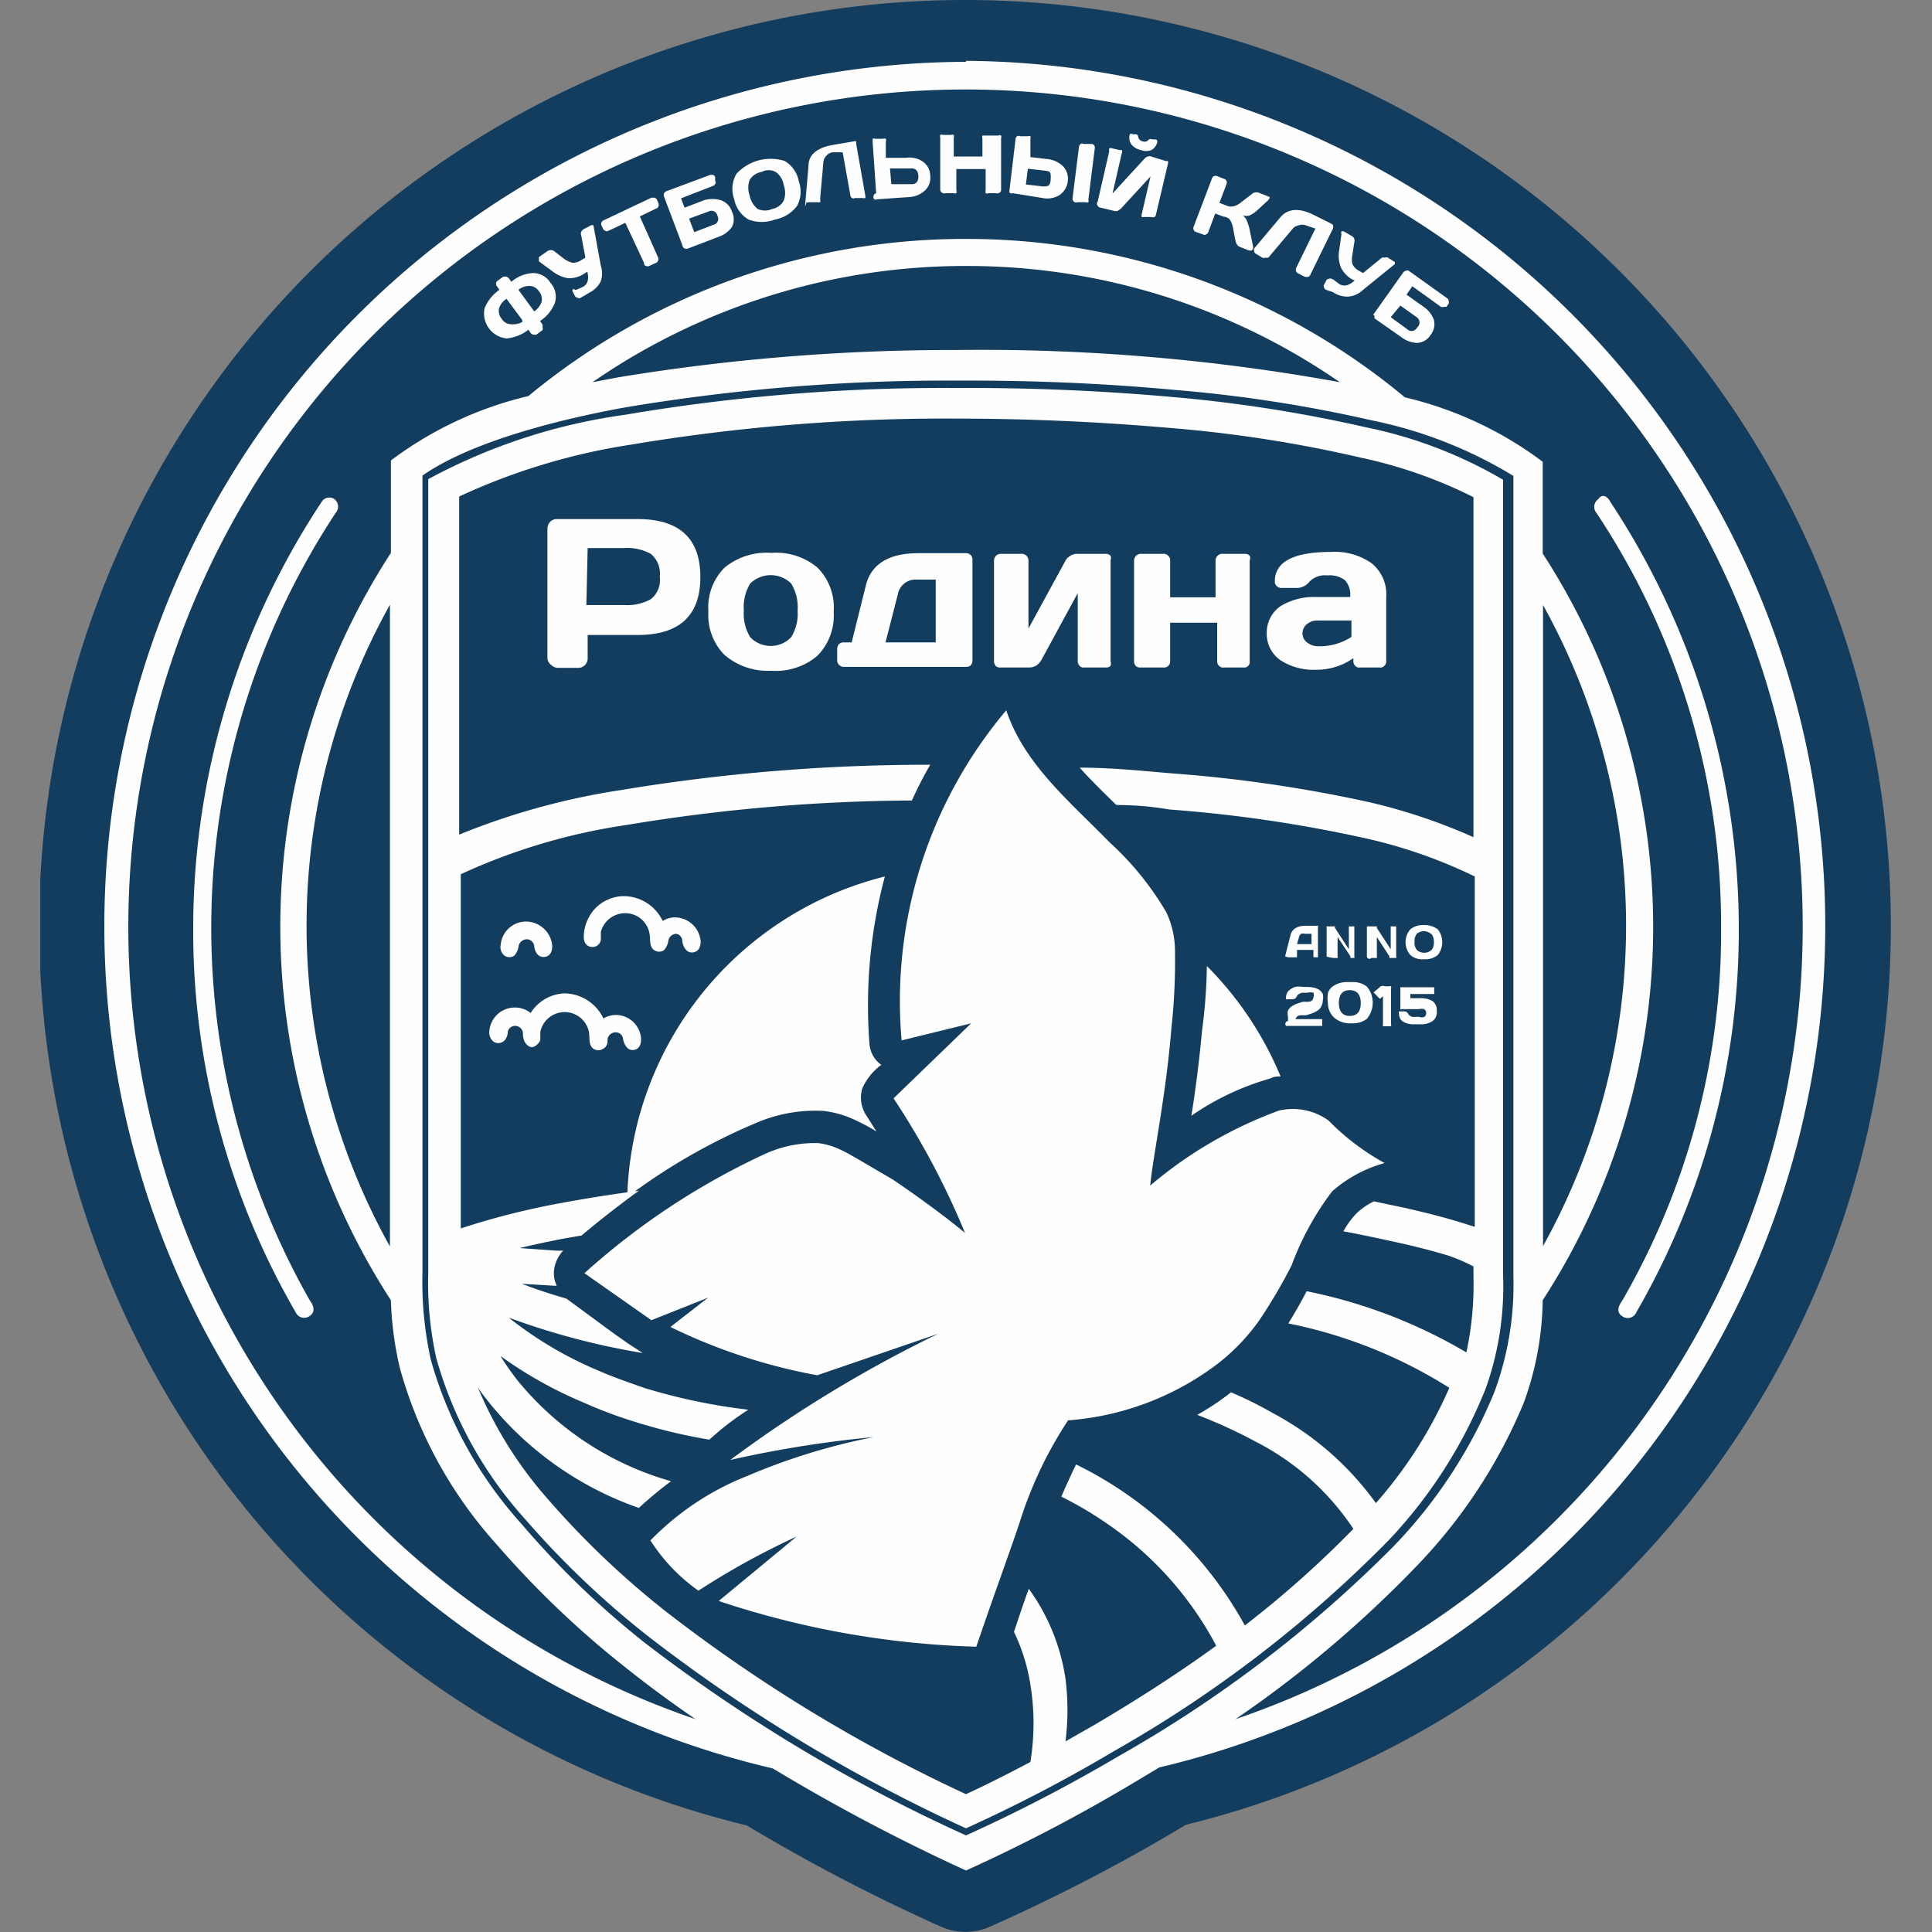
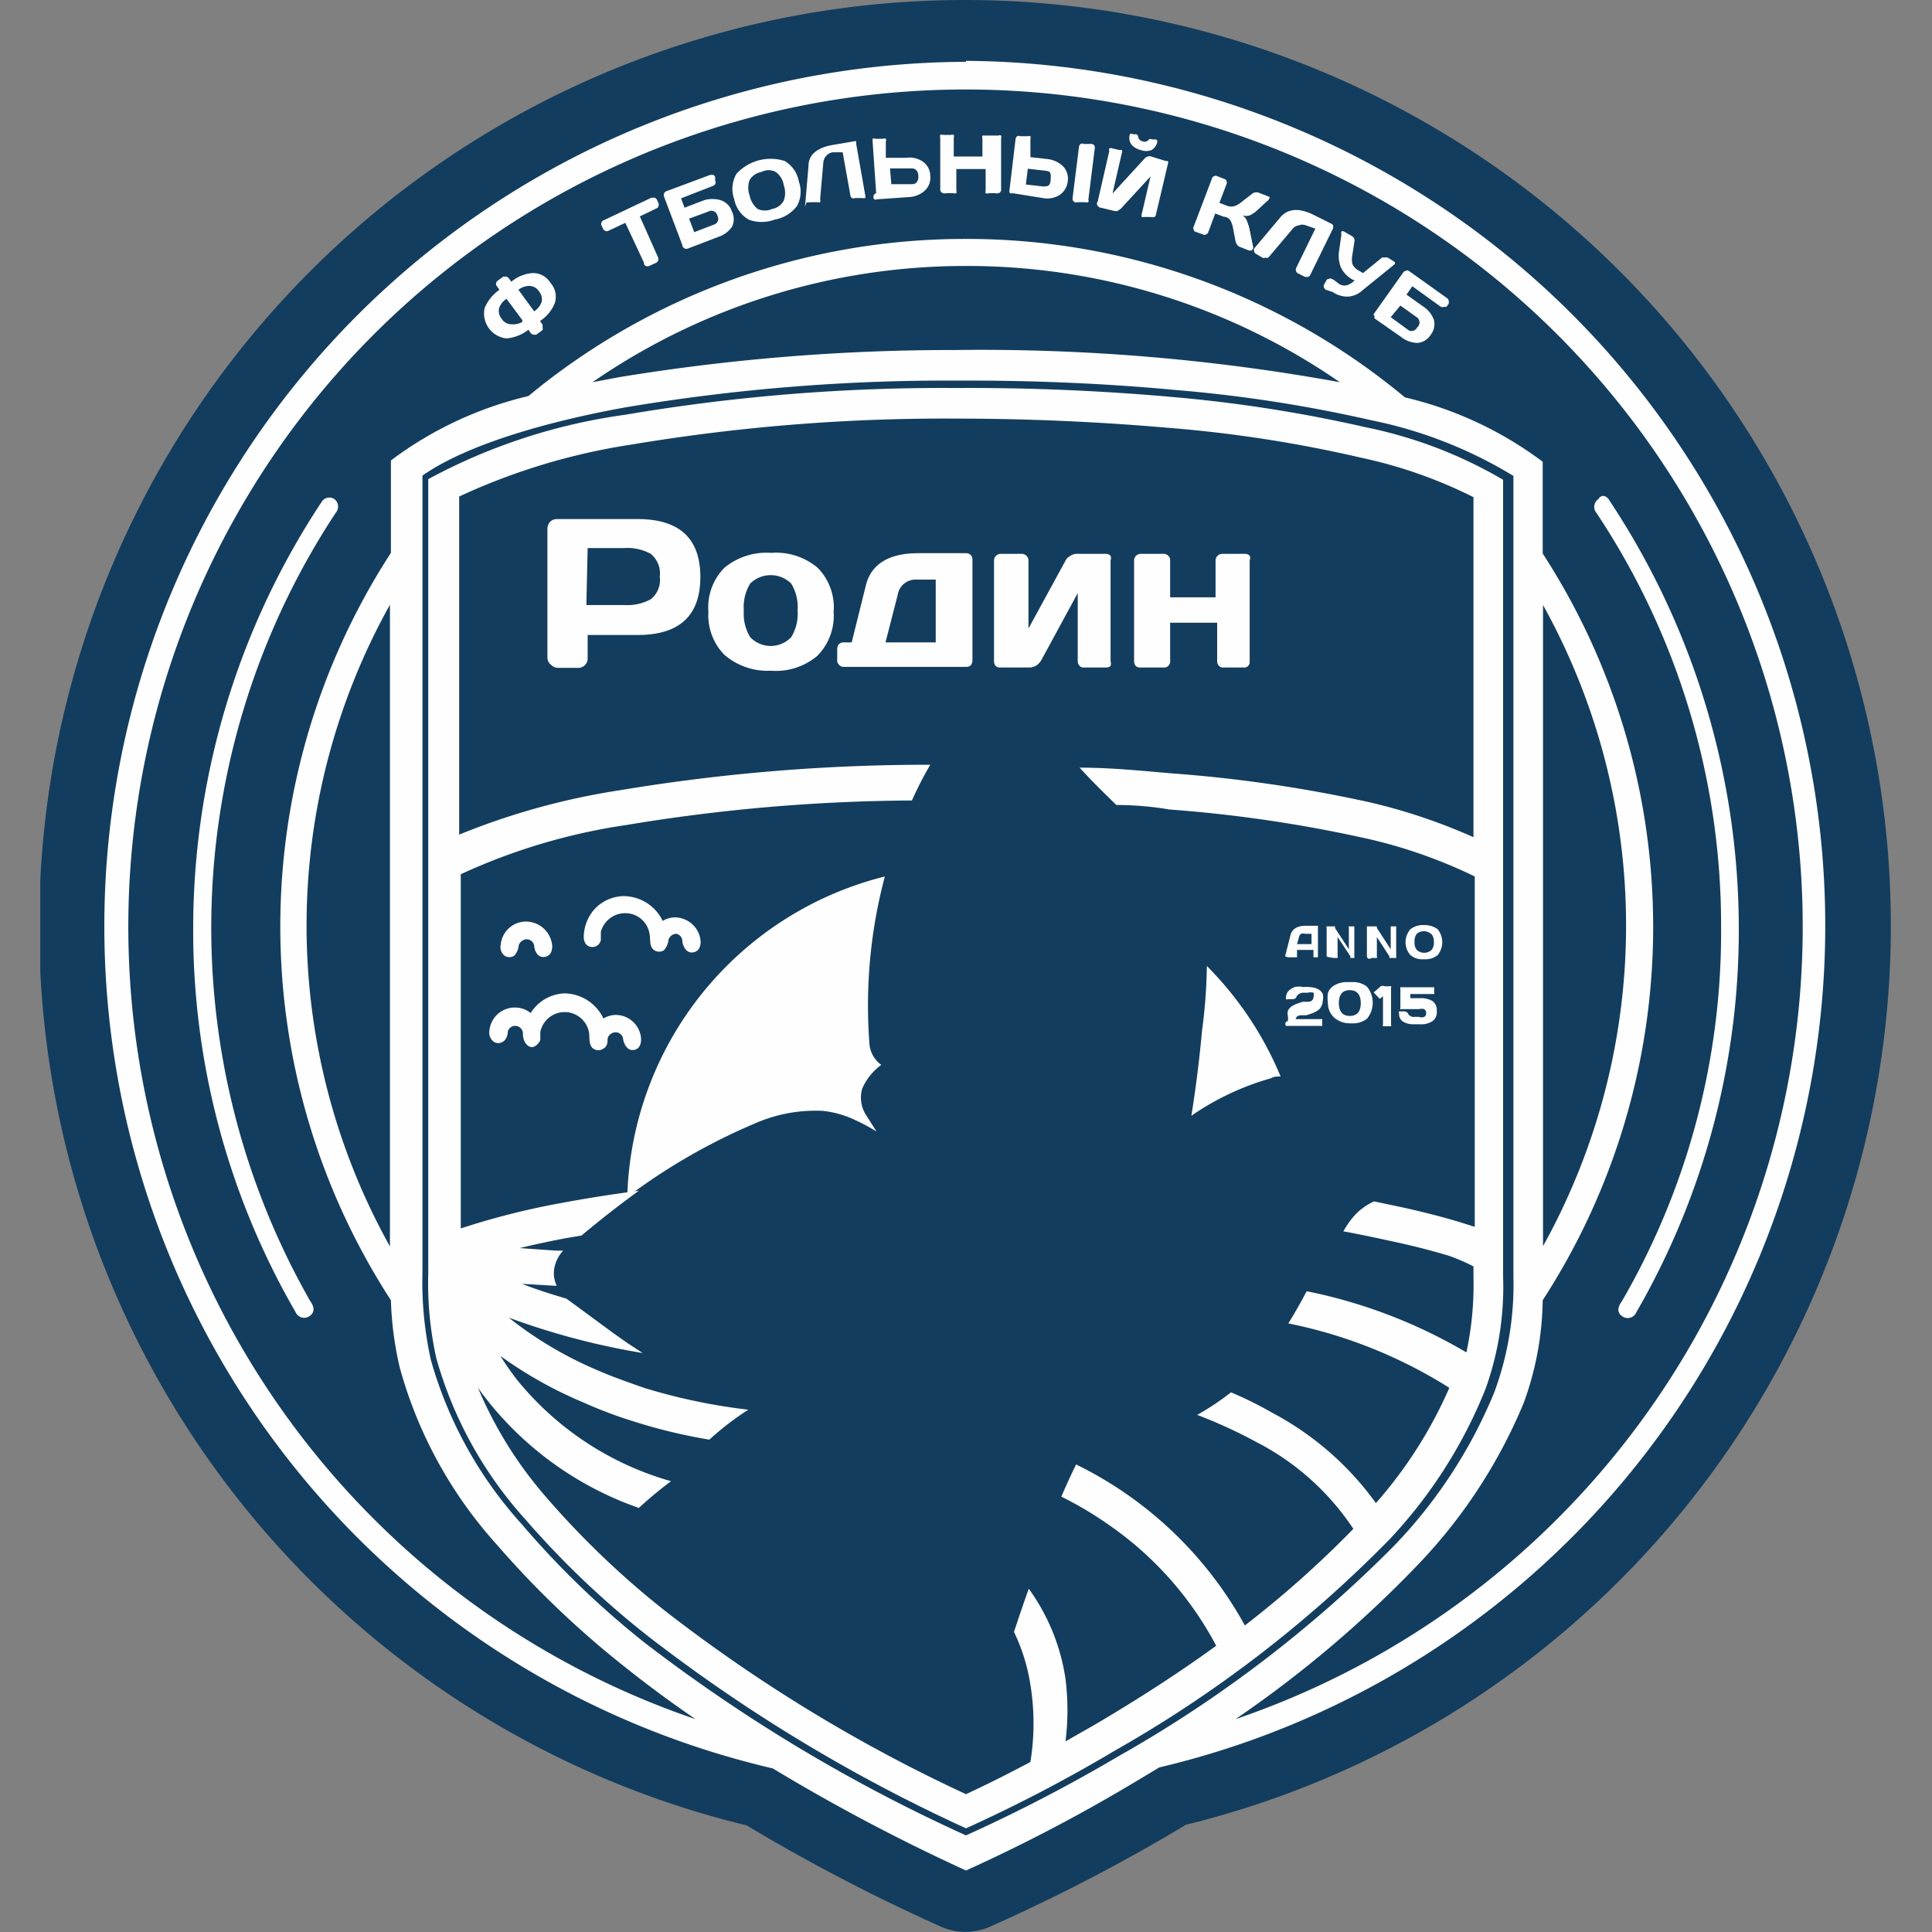
<svg xmlns="http://www.w3.org/2000/svg" width="60" height="60" viewBox="0 0 60 60">
  <rect x="0" y="0" width="60" height="60" fill="#808080" stroke="none" />
  <defs>
    <style>.cls-1{fill:none;}.cls-2{clip-path:url(#clip-path);}.cls-3{fill:#133d5e;}.cls-3,.cls-4{fill-rule:evenodd;}.cls-4{fill:#fefefe;}</style>
    <clipPath id="clip-path">
      <rect class="cls-1" x="1.25" width="57.49" height="60" />
    </clipPath>
  </defs>
  <g id="Rodina_Moscow" data-name="Rodina Moscow">
    <g id="surface1">
      <g class="cls-2">
        <path class="cls-3" d="M30,0a28.75,28.75,0,0,1,6.83,56.67l-.64.38a56.26,56.26,0,0,1-5.41,2.77,1.88,1.88,0,0,1-1.59,0,57,57,0,0,1-6-3.13A28.75,28.75,0,0,1,30,0Z" />
      </g>
      <path class="cls-4" d="M30,1.89a26.86,26.86,0,0,1,6,53l-.8.48A51.53,51.53,0,0,1,30,58.09a59.3,59.3,0,0,1-6-3.17,26.85,26.85,0,0,1,6-53Zm0,5.53a21.28,21.28,0,0,1,13.63,4.92,11.53,11.53,0,0,1,4.28,2v2.85a21.31,21.31,0,0,1,0,23.19,9.63,9.63,0,0,1-.59,3.19A16.27,16.27,0,0,1,44,48.63a35.82,35.82,0,0,1-5.63,4.76,26,26,0,1,0-16.77,0c-.76-.52-1.49-1.06-2.18-1.61a29.37,29.37,0,0,1-4-3.82,13.57,13.57,0,0,1-3-5.47,10.42,10.42,0,0,1-.28-2.11,21.32,21.32,0,0,1,0-23.21V14.3a11.49,11.49,0,0,1,4.27-2A21.26,21.26,0,0,1,30,7.42Z" />
      <path class="cls-4" d="M50,15.57a24.07,24.07,0,0,1,4,13.18,23.71,23.71,0,0,1-3.18,12,.29.29,0,0,1-.45.12c-.12-.08-.17-.23,0-.46a22.86,22.86,0,0,0,3.08-11.61,23.13,23.13,0,0,0-3.87-12.87.29.29,0,0,1,.06-.43C49.72,15.36,49.89,15.36,50,15.57Zm-40,0A24,24,0,0,0,6,28.75a23.65,23.65,0,0,0,3.18,12,.29.29,0,0,0,.45.11c.11-.08.17-.23,0-.46a23.41,23.41,0,0,1,.8-24.48.29.29,0,0,0-.06-.43A.28.28,0,0,0,10,15.57Z" />
      <path class="cls-3" d="M30,8.26a20.35,20.35,0,0,1,11.61,3.61,62.16,62.16,0,0,0-11.95-1,63.77,63.77,0,0,0-10.47.85l-.79.15A20.36,20.36,0,0,1,30,8.26ZM47.92,18.79a20.5,20.5,0,0,1,0,19.91ZM12.11,38.71a20.47,20.47,0,0,1,0-19.93Z" />
      <path class="cls-3" d="M30,57a49,49,0,0,0,4.72-2.45A39.13,39.13,0,0,0,43.3,48a15.18,15.18,0,0,0,3.11-4.77A9.63,9.63,0,0,0,47,39.63V14.78a13.66,13.66,0,0,0-4.42-1.73,43.3,43.3,0,0,0-6.09-.94c-2.24-.21-4.51-.3-6.76-.29a60.14,60.14,0,0,0-10.3.83c-1.78.32-4.71,1-6.31,2.12V39.52a11.18,11.18,0,0,0,.26,2.71,12.76,12.76,0,0,0,2.81,5.09A27.5,27.5,0,0,0,20,51,50.67,50.67,0,0,0,30,57Z" />
      <path class="cls-4" d="M30,56.78a46.69,46.69,0,0,0,4.6-2.4,38.68,38.68,0,0,0,8.54-6.56,14.87,14.87,0,0,0,3-4.7,9.41,9.41,0,0,0,.54-3.49V14.9a13.87,13.87,0,0,0-4.26-1.63,44,44,0,0,0-6-.94q-3.36-.3-6.74-.28a58.77,58.77,0,0,0-10.26.83,18,18,0,0,0-6.12,2V39.52a10.81,10.81,0,0,0,.25,2.66,12.52,12.52,0,0,0,2.76,5,27.79,27.79,0,0,0,3.85,3.66A50.26,50.26,0,0,0,30,56.78Z" />
      <path class="cls-3" d="M30,55.72c.67-.31,1.34-.65,2-1a7.47,7.47,0,0,0,0-2.4,5.83,5.83,0,0,0-.51-1.64c.15-.45.3-.9.46-1.34a6.36,6.36,0,0,1,1.14,2.8,7.79,7.79,0,0,1,0,1.94l.93-.53c1.27-.75,2.54-1.56,3.75-2.44a10.56,10.56,0,0,0-3.3-3.73,11.15,11.15,0,0,0-1.51-.9c.12-.28.25-.56.38-.84l.08-.16a12,12,0,0,1,5.24,5,31.94,31.94,0,0,0,3.37-3,8,8,0,0,0-3-2.69,15.6,15.6,0,0,0-1.85-.85,8,8,0,0,0,1.05-.7l0,0a11.9,11.9,0,0,1,1.29.64,9.37,9.37,0,0,1,3.21,2.8,13.68,13.68,0,0,0,2.28-3.58,14.82,14.82,0,0,0-5-2c.2-.32.39-.66.57-1A15.94,15.94,0,0,1,45.54,42a10,10,0,0,0,.22-2.35v-.32A5.84,5.84,0,0,0,45,39c-.53-.16-1.08-.3-1.63-.42s-1.1-.24-1.65-.34a2.6,2.6,0,0,1,.4-.55,2,2,0,0,1,.55-.38l.95.2c.57.13,1.14.27,1.7.44l.48.15V36.22l.09,0-.09,0v-9A15.39,15.39,0,0,0,42.25,26a42.37,42.37,0,0,0-5.93-.86Q35.5,25,34.67,25c-.38-.37-.78-.76-1.14-1.16,1,0,1.93.1,2.89.18a43.19,43.19,0,0,1,6.09.89A17.78,17.78,0,0,1,45.76,26V15.44a14.53,14.53,0,0,0-3.51-1.23,40.72,40.72,0,0,0-5.92-.92Q33,13,29.68,13a58.86,58.86,0,0,0-10.09.81,19.68,19.68,0,0,0-5.33,1.61v10.5a22,22,0,0,1,5-1.38,58.21,58.21,0,0,1,9.63-.79q-.32.55-.57,1.11a55.57,55.57,0,0,0-8.86.76,18.76,18.76,0,0,0-5.15,1.53v11a23.4,23.4,0,0,1,3.07-.78q1.23-.23,2.46-.39c-.62.45-1.22.92-1.78,1.39l-.47.08c-.48.09-1,.2-1.45.31l1.14.08h.21a1.06,1.06,0,0,0-.29.7.92.92,0,0,0,.09.39h-.08l-1-.06c.43.17.9.32,1.38.46l.11.08,1.36,1,.44.31.46.3a22.61,22.61,0,0,1-4.16-1.1,11.78,11.78,0,0,0,2.77,1.64c.48.21,1,.39,1.46.55a18.3,18.3,0,0,0,3.21.67,8.76,8.76,0,0,0-1.21.93,16.82,16.82,0,0,1-2.33-.56,13.59,13.59,0,0,1-1.57-.59,12.92,12.92,0,0,1-2.59-1.45,8.78,8.78,0,0,0,.54.77A9.48,9.48,0,0,0,20.84,46a12.46,12.46,0,0,0-1,.83,10.35,10.35,0,0,1-4.68-3.31c-.11-.14-.22-.28-.32-.43A12.57,12.57,0,0,0,17,46.54a26.92,26.92,0,0,0,3.71,3.53A48.4,48.4,0,0,0,30,55.72Z" />
-       <path class="cls-4" d="M43,36.12a7.55,7.55,0,0,1-1.74-1.32,1.89,1.89,0,0,0-1.54-.31,13.13,13.13,0,0,0-4,2.33c.09-.94.49-2.78.66-4.9a19.18,19.18,0,0,0,.11-2.41,2.83,2.83,0,0,0-.27-1.18,9.27,9.27,0,0,0-1.76-2.17c-1.25-1.28-2.65-2.43-3.21-4.1A14,14,0,0,0,28,32.31l2.16-.53-2.41,2.33a24.35,24.35,0,0,1,2.22,4.18c-.55-.46-1.42-1.1-2.23-1.65L26.65,36c-.18-.1-.38-.22-.56-.3a2.23,2.23,0,0,0-.68-.2,3.73,3.73,0,0,0-1.66.34,22.42,22.42,0,0,0-5.6,3.7L20.23,41l1.76-.7-1.17.91a17.6,17.6,0,0,0,4.56,1.5l3.76-1.29a40.19,40.19,0,0,0-6.46,3.92,35.15,35.15,0,0,1,4.45-.71,19.69,19.69,0,0,0-3.93,1.21,8.57,8.57,0,0,0-3,2,5.6,5.6,0,0,0,1.49,1.56,23.86,23.86,0,0,1,3.05-1.68l-2.42,2a27.69,27.69,0,0,0,8,1.42c.53-1.56,1-2.83,1.34-3.84a12.57,12.57,0,0,1,1.51-3.19,8.75,8.75,0,0,0,4.57-1.7A6.28,6.28,0,0,0,39.11,41a16,16,0,0,0,1-1.7A8.93,8.93,0,0,1,41.37,37,4.1,4.1,0,0,1,43,36.12Z" />
      <path class="cls-4" d="M37.48,30a10.64,10.64,0,0,1,2.29,3.43c-.1,0-.21,0-.31.06A8.3,8.3,0,0,0,37,34.65q.21-1.32.33-2.64C37.42,31.35,37.47,30.69,37.48,30Zm-18,7.16a10.56,10.56,0,0,1,8-9.94A15.55,15.55,0,0,0,27,32.39a.88.88,0,0,0,.37.68,1.82,1.82,0,0,0-.59.73,1,1,0,0,0,.13.85l.31.49h0a5.84,5.84,0,0,0-.65-.35,3.13,3.13,0,0,0-1-.29,4.68,4.68,0,0,0-2.15.4A18.7,18.7,0,0,0,19.46,37.19Z" />
      <path class="cls-4" d="M17.53,30.85a1.36,1.36,0,0,1,1.21.78.76.76,0,0,1,.37-.11.79.79,0,0,1,.8.75c0,.22-.1.34-.27.34s-.27-.2-.29-.35a.23.23,0,0,0-.24-.2.26.26,0,0,0-.24.19c0,.11,0,.25-.14.32a.27.27,0,0,1-.3,0c-.16-.11-.11-.35-.14-.52a.77.77,0,0,0-1.51,0c0,.08,0,.15,0,.23s-.15.24-.26.24-.28-.13-.28-.42a.24.24,0,0,0-.24-.24.23.23,0,0,0-.23.18c0,.11-.05.25-.15.31a.26.26,0,0,1-.29,0,.36.36,0,0,1-.13-.35.79.79,0,0,1,.79-.71.77.77,0,0,1,.49.17A1.3,1.3,0,0,1,17.53,30.85Z" />
      <path class="cls-4" d="M19.37,27.83a1.35,1.35,0,0,1,1.21.77.76.76,0,0,1,.37-.11.81.81,0,0,1,.81.75c0,.22-.11.34-.28.34s-.27-.19-.29-.35A.23.23,0,0,0,21,29a.26.26,0,0,0-.24.19.56.56,0,0,1-.14.32.27.27,0,0,1-.3,0c-.17-.11-.11-.34-.15-.52a.76.76,0,0,0-.76-.63.78.78,0,0,0-.75.58c0,.08,0,.15,0,.24a.26.26,0,0,1-.26.23c-.16,0-.28-.11-.27-.35a1.33,1.33,0,0,1,.32-.81A1.26,1.26,0,0,1,19.37,27.83Z" />
      <path class="cls-4" d="M16.33,28.62a.82.82,0,0,1,.82.76c0,.22-.1.34-.28.34s-.27-.19-.28-.35a.24.24,0,0,0-.24-.2.27.27,0,0,0-.24.19.56.56,0,0,1-.14.32.27.27,0,0,1-.3,0,.34.34,0,0,1-.12-.34A.79.79,0,0,1,16.33,28.62Z" />
      <path class="cls-4" d="M17,20.43v-4a.33.33,0,0,1,.08-.22.29.29,0,0,1,.22-.09H19.8q1.95,0,1.95,1.8t-1.95,1.8H18.25v.72a.29.29,0,0,1-.09.22.28.28,0,0,1-.21.08h-.61a.28.28,0,0,1-.21-.08A.29.29,0,0,1,17,20.43Zm1.21-1.64h1.18a1.51,1.51,0,0,0,.82-.18.76.76,0,0,0,.28-.7.79.79,0,0,0-.28-.71,1.51,1.51,0,0,0-.82-.18H18.25Z" />
      <path class="cls-4" d="M22.49,20.33A1.76,1.76,0,0,1,22,19a1.75,1.75,0,0,1,.5-1.37,2.05,2.05,0,0,1,1.45-.46,2,2,0,0,1,1.44.46A1.75,1.75,0,0,1,25.89,19a1.77,1.77,0,0,1-.51,1.37,2,2,0,0,1-1.44.46A2.05,2.05,0,0,1,22.49,20.33Zm.81-2.21a1.4,1.4,0,0,0-.2.84,1.39,1.39,0,0,0,.2.83.88.88,0,0,0,1.27,0,1.39,1.39,0,0,0,.2-.83,1.4,1.4,0,0,0-.2-.84.91.91,0,0,0-1.27,0Z" />
      <path class="cls-4" d="M26,20.54v-.39a.24.24,0,0,1,.05-.14.2.2,0,0,1,.15-.06h.25l.44-1.77c.16-.65.7-1,1.62-1H30a.2.2,0,0,1,.15.06.2.2,0,0,1,.05.14v3.14a.24.24,0,0,1-.05.14.2.2,0,0,1-.15.05H26.22a.2.2,0,0,1-.15-.05A.24.24,0,0,1,26,20.54Zm1.5-.59h1.56V18h-.59a.56.56,0,0,0-.59.47Z" />
      <path class="cls-4" d="M30.87,20.54V17.4a.21.21,0,0,1,.2-.2h.67a.21.21,0,0,1,.2.2v2.12l1.14-2.09a.33.33,0,0,1,.15-.16.35.35,0,0,1,.21-.07h.9a.2.2,0,0,1,.15.06.2.2,0,0,1,0,.14v3.14a.22.22,0,0,1,0,.14.2.2,0,0,1-.15.05h-.67a.16.16,0,0,1-.14-.05.2.2,0,0,1-.06-.14V18.42L32.34,20.5a.52.52,0,0,1-.16.17.42.42,0,0,1-.21.06h-.9a.2.2,0,0,1-.15-.05A.22.22,0,0,1,30.87,20.54Z" />
      <path class="cls-4" d="M35.22,20.54V17.4a.21.21,0,0,1,.2-.2h.72a.18.18,0,0,1,.14.06.17.17,0,0,1,.06.14v1.15h1.41V17.4a.21.21,0,0,1,.2-.2h.72a.18.18,0,0,1,.14.06.16.16,0,0,1,0,.14v3.14a.17.17,0,0,1-.19.19H38a.16.16,0,0,1-.14-.05.2.2,0,0,1-.06-.14v-1.2H36.34v1.2a.18.18,0,0,1-.06.14.17.17,0,0,1-.14.05h-.72a.2.2,0,0,1-.15-.05A.22.22,0,0,1,35.22,20.54Z" />
-       <path class="cls-4" d="M39.76,20.5a1,1,0,0,1-.42-.84,1,1,0,0,1,.42-.83,2,2,0,0,1,1.1-.29h1.07a.66.66,0,0,0-.16-.52.79.79,0,0,0-.55-.15.67.67,0,0,0-.55.19.51.51,0,0,1-.4.2h-.48a.2.2,0,0,1-.14-.06.18.18,0,0,1-.06-.14c0-.62.59-.92,1.76-.92a2,2,0,0,1,1.23.34,1.23,1.23,0,0,1,.47,1.06v2a.18.18,0,0,1-.06.14.16.16,0,0,1-.14.05h-.62a.16.16,0,0,1-.14-.05.2.2,0,0,1-.06-.14v-.1a2,2,0,0,1-1.17.36A1.88,1.88,0,0,1,39.76,20.5Zm1.18-1.23a.52.52,0,0,0-.35.11.37.37,0,0,0-.14.29.35.35,0,0,0,.14.28.56.56,0,0,0,.38.12,1.79,1.79,0,0,0,1-.29v-.51Z" />
      <path class="cls-4" d="M15.51,9l-.07-.1a.12.12,0,0,1,0-.17l.19-.14.09,0a.16.16,0,0,1,.08.05l.08.11a1.14,1.14,0,0,1,.67-.27.64.64,0,0,1,.55.31.64.64,0,0,1,.13.62,1.18,1.18,0,0,1-.46.56l.08.11s0,0,0,.09a.14.14,0,0,1,0,.08l-.19.14a.15.15,0,0,1-.09,0,.11.11,0,0,1-.09-.05l-.07-.1a1.28,1.28,0,0,1-.68.27.78.78,0,0,1-.68-.94A1.3,1.3,0,0,1,15.51,9Zm.71.94-.49-.66a.56.56,0,0,0-.23.29.38.38,0,0,0,.08.33.35.35,0,0,0,.29.17A.61.61,0,0,0,16.22,10Zm.37-.27a.6.6,0,0,0,.23-.29.38.38,0,0,0-.08-.33.36.36,0,0,0-.29-.17A.55.55,0,0,0,16.1,9Z" />
-       <path class="cls-4" d="M17.9,9l.2-.09h0c.15-.08.2-.24.14-.47l-.1.06a.85.85,0,0,1-.5.14,1.1,1.1,0,0,1-.49-.22l-.41-.3a.09.09,0,0,1,0-.07.1.1,0,0,1,0-.07L17,7.8a.18.18,0,0,1,.21,0l.31.24a.76.76,0,0,0,.26.12A.45.45,0,0,0,18,8.11L18.18,8l-.13-.69a.14.14,0,0,1,0-.11.19.19,0,0,1,.07-.08L18.35,7a.08.08,0,0,1,.08,0l0,0,0,0,.23,1.26a.75.75,0,0,1,0,.47.78.78,0,0,1-.36.36l-.27.16a.1.1,0,0,1-.09,0,.14.14,0,0,1-.08-.05l-.07-.13a.1.1,0,0,1,0-.09A.16.16,0,0,1,17.87,9Z" />
      <path class="cls-4" d="M18.73,7.11,18.68,7a.1.1,0,0,1,0-.09.12.12,0,0,1,.07-.07l1.48-.7h.1a.13.13,0,0,1,.07.06l.05.11a.14.14,0,0,1,0,.09.09.09,0,0,1-.06.07l-.52.25L20.44,8a.14.14,0,0,1,0,.09.13.13,0,0,1-.06.07l-.22.1a.12.12,0,0,1-.1,0A.09.09,0,0,1,20,8.16l-.58-1.24-.53.25a.1.1,0,0,1-.09,0A.13.13,0,0,1,18.73,7.11Z" />
      <path class="cls-4" d="M21.19,7.61,20.62,6.1a.14.14,0,0,1,0-.09.16.16,0,0,1,.07-.07l1.37-.51h.09a.13.13,0,0,1,.06.07l0,.12a.07.07,0,0,1,0,.09.09.09,0,0,1-.06.06l-1,.39.11.29.6-.23a.9.9,0,0,1,.53,0,.54.54,0,0,1,.34.35.53.53,0,0,1,0,.48.85.85,0,0,1-.43.31l-.94.36a.14.14,0,0,1-.09,0A.13.13,0,0,1,21.19,7.61Zm.37-.4.6-.23a.19.19,0,0,0,.12-.28A.19.19,0,0,0,22,6.57l-.6.22Z" />
      <path class="cls-4" d="M24.75,6.4a1.12,1.12,0,0,1-.69.42,1.16,1.16,0,0,1-.81,0,.94.94,0,0,1-.45-.64.93.93,0,0,1,.07-.78,1.44,1.44,0,0,1,1.5-.4.93.93,0,0,1,.44.64A.93.93,0,0,1,24.75,6.4Zm-.66-1.06a.47.47,0,0,0-.44,0,.53.53,0,0,0-.37.25.71.71,0,0,0,0,.48.72.72,0,0,0,.25.42.55.55,0,0,0,.45,0,.51.51,0,0,0,.36-.26.7.7,0,0,0,0-.48A.62.62,0,0,0,24.09,5.34Z" />
      <path class="cls-4" d="M25,6.42l.11-1.28c0-.34.28-.56.76-.64l.64-.11a.12.12,0,0,1,.08,0s0,0,0,.08l.28,1.59a.15.15,0,0,1,0,.09.14.14,0,0,1-.08,0l-.24,0a.09.09,0,0,1-.09,0,.1.1,0,0,1-.05-.08l-.24-1.34-.31,0a.31.31,0,0,0-.2.11.34.34,0,0,0-.09.2l-.1,1.14a.18.18,0,0,1,0,.1.2.2,0,0,1-.09,0l-.26,0a.08.08,0,0,1-.07,0s0,0,0,0Z" />
      <path class="cls-4" d="M27.21,6l-.11-1.6s0-.07,0-.09a.09.09,0,0,1,.08,0l.24,0a.12.12,0,0,1,.09,0,.09.09,0,0,1,0,.08l0,.51.64,0a.72.72,0,0,1,.51.12.54.54,0,0,1,.23.44.54.54,0,0,1-.17.46.78.78,0,0,1-.49.2l-1,.07a.09.09,0,0,1-.08,0A.12.12,0,0,1,27.21,6Zm.47-.28.64,0c.14,0,.21-.1.2-.26s-.09-.24-.24-.23l-.64,0Z" />
      <path class="cls-4" d="M29.2,5.88l0-1.61a.11.11,0,0,1,0-.08.12.12,0,0,1,.09,0h.24a.12.12,0,0,1,.09,0,.16.16,0,0,1,0,.09v.58l.89,0V4.3a.13.13,0,0,1,0-.09s.05,0,.09,0H31a.12.12,0,0,1,.09,0,.11.11,0,0,1,0,.08l0,1.61A.1.1,0,0,1,31,6a.11.11,0,0,1-.08,0H30.7a.1.1,0,0,1-.09,0,.12.12,0,0,1,0-.08l0-.67H29.7v.66a.15.15,0,0,1,0,.09.14.14,0,0,1-.09,0h-.24a.11.11,0,0,1-.08,0A.12.12,0,0,1,29.2,5.88Z" />
      <path class="cls-4" d="M31.35,5.91l.19-1.6a.14.14,0,0,1,.05-.08.1.1,0,0,1,.09,0l.24,0a.12.12,0,0,1,.08,0,.16.16,0,0,1,0,.09L32,4.88l.53.06a.83.83,0,0,1,.48.22.56.56,0,0,1,.15.47.59.59,0,0,1-.26.43.73.73,0,0,1-.52.09L31.45,6a.12.12,0,0,1-.08,0A.1.1,0,0,1,31.35,5.91Zm.51-.18.53.06c.14,0,.23,0,.24-.22s0-.25-.18-.27l-.53-.06Zm1.45.42.2-1.6a.14.14,0,0,1,.05-.08.09.09,0,0,1,.09,0l.24,0a.11.11,0,0,1,.11.13l-.2,1.6a.12.12,0,0,1,0,.08.16.16,0,0,1-.09,0l-.25,0a.14.14,0,0,1-.08,0A.12.12,0,0,1,33.31,6.15Z" />
      <path class="cls-4" d="M34.09,6.26l.36-1.57a.11.11,0,0,1,0-.08.11.11,0,0,1,.1,0l.22.05s.06,0,.07,0a.1.1,0,0,1,0,.09l-.29,1.26,1-1.09a.21.21,0,0,1,.1-.06.14.14,0,0,1,.1,0L36.2,5s0,0,.07,0a.15.15,0,0,1,0,.09l-.37,1.57a.1.1,0,0,1-.05.08.14.14,0,0,1-.09,0l-.23,0a.18.18,0,0,1-.07,0,.16.16,0,0,1,0-.1l.27-1.16-.92,1-.1.07a.22.22,0,0,1-.11,0l-.42-.1a.1.1,0,0,1-.08-.05A.1.1,0,0,1,34.09,6.26Zm1-2.09a.07.07,0,0,1,.09,0l.1,0s.06,0,.07.09a.17.17,0,0,0,.14.13.16.16,0,0,0,.19-.06.1.1,0,0,1,.1,0l.1,0s.07,0,.06.08a.37.37,0,0,1-.18.25.46.46,0,0,1-.33,0,.52.52,0,0,1-.29-.17A.35.35,0,0,1,35.09,4.17Z" />
      <path class="cls-4" d="M38.87,7.78s0,0-.08,0l-.28-.11a.18.18,0,0,1-.09-.07.37.37,0,0,1-.05-.11l-.08-.42a.67.67,0,0,0-.09-.24A.26.26,0,0,0,38,6.73l-.26-.1-.22.59a.11.11,0,0,1-.07.06.07.07,0,0,1-.09,0l-.23-.08a.09.09,0,0,1-.06-.07.1.1,0,0,1,0-.09l.57-1.5a.1.1,0,0,1,.07-.07.1.1,0,0,1,.09,0l.23.09a.09.09,0,0,1,.06.06.12.12,0,0,1,0,.1l-.22.58.26.1a.38.38,0,0,0,.21,0,.66.66,0,0,0,.22-.13L38.91,6A.24.24,0,0,1,39.13,6l.28.11s.05,0,0,.07a.13.13,0,0,1-.05.06L39,6.57a1,1,0,0,1-.19.12.4.4,0,0,1-.22,0,.36.36,0,0,1,.13.16,1.69,1.69,0,0,1,.08.24l.12.59A.15.15,0,0,1,38.87,7.78Z" />
      <path class="cls-4" d="M38.93,7.74l.84-1c.23-.26.56-.29,1-.08l.58.29A.09.09,0,0,1,41.4,7a.25.25,0,0,1,0,.09l-.71,1.45a.11.11,0,0,1-.07.06h-.09l-.22-.11a.13.13,0,0,1-.06-.07.14.14,0,0,1,0-.09l.6-1.23L40.56,7a.31.31,0,0,0-.23,0,.31.31,0,0,0-.19.11L39.39,8a.13.13,0,0,1-.09,0,.11.11,0,0,1-.1,0L39,7.88a.13.13,0,0,1-.05-.06.07.07,0,0,1,0-.05Z" />
      <path class="cls-4" d="M41.42,8.69l.17.13,0,0c.15.09.31.05.48-.11L42,8.68a.86.86,0,0,1-.36-.38,1,1,0,0,1-.05-.53l.07-.5a.09.09,0,0,1,0-.08.08.08,0,0,1,.08,0l.24.14a.16.16,0,0,1,.08.19L42,7.91a.68.68,0,0,0,0,.29.45.45,0,0,0,.19.2l.14.08L42.92,8A.18.18,0,0,1,43,8a.16.16,0,0,1,.1,0l.22.14s0,0,0,.06a.07.07,0,0,1,0,0l0,0-1,.81a.74.74,0,0,1-.43.2.8.8,0,0,1-.5-.14L41.18,9a.11.11,0,0,1-.06-.07.1.1,0,0,1,0-.09l.07-.13a.09.09,0,0,1,.08-.05.1.1,0,0,1,.09,0Z" />
      <path class="cls-4" d="M42.65,9.77l.93-1.31a.14.14,0,0,1,.08-.05.09.09,0,0,1,.09,0l1.19.85a.11.11,0,0,1,.05.08.15.15,0,0,1,0,.09l-.07.1-.08,0a.15.15,0,0,1-.09,0l-.89-.64-.18.26.52.37a.84.84,0,0,1,.33.41.54.54,0,0,1-.1.47.53.53,0,0,1-.41.25.85.85,0,0,1-.5-.18l-.83-.58a.12.12,0,0,1,0-.08A.1.1,0,0,1,42.65,9.77Zm.54.08.52.38a.19.19,0,0,0,.3-.06.2.2,0,0,0,0-.31l-.52-.37Z" />
      <path class="cls-4" d="M39.91,29.7l.17-.67c.05-.18.21-.28.47-.28h.38l0,0a.09.09,0,0,1,0,.05v.88s0,0,0,.05a.05.05,0,0,1,0,0h-.14l0,0s0,0,0-.05v-.18h-.51l0,.18,0,.05-.06,0H40l0,0s0,0,0,0Zm.37-.38h.45V29h-.2a.21.21,0,0,0-.12,0,.16.16,0,0,0-.07.11Z" />
      <path class="cls-4" d="M41.2,29.7v-.88a.06.06,0,0,1,0-.05l0,0h.21l.05,0s0,0,0,.05l.43.66v-.66a.09.09,0,0,1,0-.05l.05,0h.12l0,0s0,0,0,.05v.88a.08.08,0,0,1,0,.05l0,0H42l-.06,0a.1.1,0,0,1,0-.05l-.4-.6v.6a.07.07,0,0,1,0,.05l0,0h-.13l0,0S41.2,29.72,41.2,29.7Z" />
      <path class="cls-4" d="M42.45,29.7v-.88s0,0,0-.05l.05,0h.21l.05,0,0,.05.43.66v-.66s0,0,0-.05l0,0h.12l.05,0s0,0,0,.05v.88a.08.08,0,0,1,0,.05l-.05,0H43.2l-.05,0a.12.12,0,0,1,0-.05l-.39-.6v.6a.08.08,0,0,1,0,.05l0,0h-.12l-.05,0A.08.08,0,0,1,42.45,29.7Z" />
      <path class="cls-4" d="M44.65,29.66a.61.61,0,0,1-.43.13.57.57,0,0,1-.42-.13.61.61,0,0,1,0-.8.62.62,0,0,1,.42-.13.67.67,0,0,1,.43.13.64.64,0,0,1,0,.8Zm-.2-.65A.34.34,0,0,0,44,29a.37.37,0,0,0-.07.25.36.36,0,0,0,.07.25.34.34,0,0,0,.46,0,.36.36,0,0,0,.07-.25A.37.37,0,0,0,44.45,29Z" />
      <path class="cls-4" d="M40,31.71v-.13a.42.42,0,0,1,0-.2.37.37,0,0,1,.12-.13.8.8,0,0,1,.16-.08l.18-.06.17,0c.11,0,.16-.08.16-.14a.18.18,0,0,0,0-.14.34.34,0,0,0-.18,0H40.5a.25.25,0,0,0-.23.11.12.12,0,0,1-.12.09H40a.07.07,0,0,1-.06,0,.11.11,0,0,1,0-.07.29.29,0,0,1,.08-.19.56.56,0,0,1,.2-.12.64.64,0,0,1,.24,0h.12c.26,0,.43.07.5.22a.42.42,0,0,1,0,.2.38.38,0,0,1-.05.19.3.3,0,0,1-.12.13.8.8,0,0,1-.16.08l-.18.06-.16,0c-.12,0-.17.07-.17.12H41l.06,0a.09.09,0,0,1,0,.06v.09a.09.09,0,0,1,0,.06l-.06,0H40l-.06,0A.09.09,0,0,1,40,31.71Z" />
      <path class="cls-4" d="M41.24,31.15a1,1,0,0,1,0-.31.43.43,0,0,1,.14-.2.74.74,0,0,1,.46-.14H42a.69.69,0,0,1,.45.14.78.78,0,0,1,0,1,.69.69,0,0,1-.45.14h-.06a.74.74,0,0,1-.46-.14A.6.6,0,0,1,41.24,31.15Zm.68-.4c-.23,0-.34.14-.34.4s.11.4.34.4.34-.14.34-.4S42.14,30.75,41.92,30.75Z" />
      <path class="cls-4" d="M42.66,30.82s0,0,0,0a.05.05,0,0,1,0,0l.22-.19a.17.17,0,0,1,.13,0h.13a.08.08,0,0,1,.06,0,.09.09,0,0,1,0,.06v1.12a.09.09,0,0,1,0,.06l-.06,0H43s0,0-.05,0a.09.09,0,0,1,0-.06v-.87l-.1.08h0l0,0Z" />
      <path class="cls-4" d="M43.45,31.48a.08.08,0,0,1,0-.07l.06,0h.11a.14.14,0,0,1,.12.09.2.2,0,0,0,.19.08h.14a.22.22,0,0,0,.16,0,.12.12,0,0,0,.06-.12.14.14,0,0,0-.06-.12.3.3,0,0,0-.16,0h-.52a.09.09,0,0,1-.06,0,.08.08,0,0,1,0-.05v-.57a.14.14,0,0,1,0-.06l.06,0h.93l.06,0a.14.14,0,0,1,0,.06v.09a.14.14,0,0,1,0,.06l-.06,0h-.68V31h.3a.7.7,0,0,1,.39.09.35.35,0,0,1,.13.31.34.34,0,0,1-.13.31.63.63,0,0,1-.39.1h-.2a.62.62,0,0,1-.34-.09A.28.28,0,0,1,43.45,31.48Z" />
    </g>
  </g>
</svg>